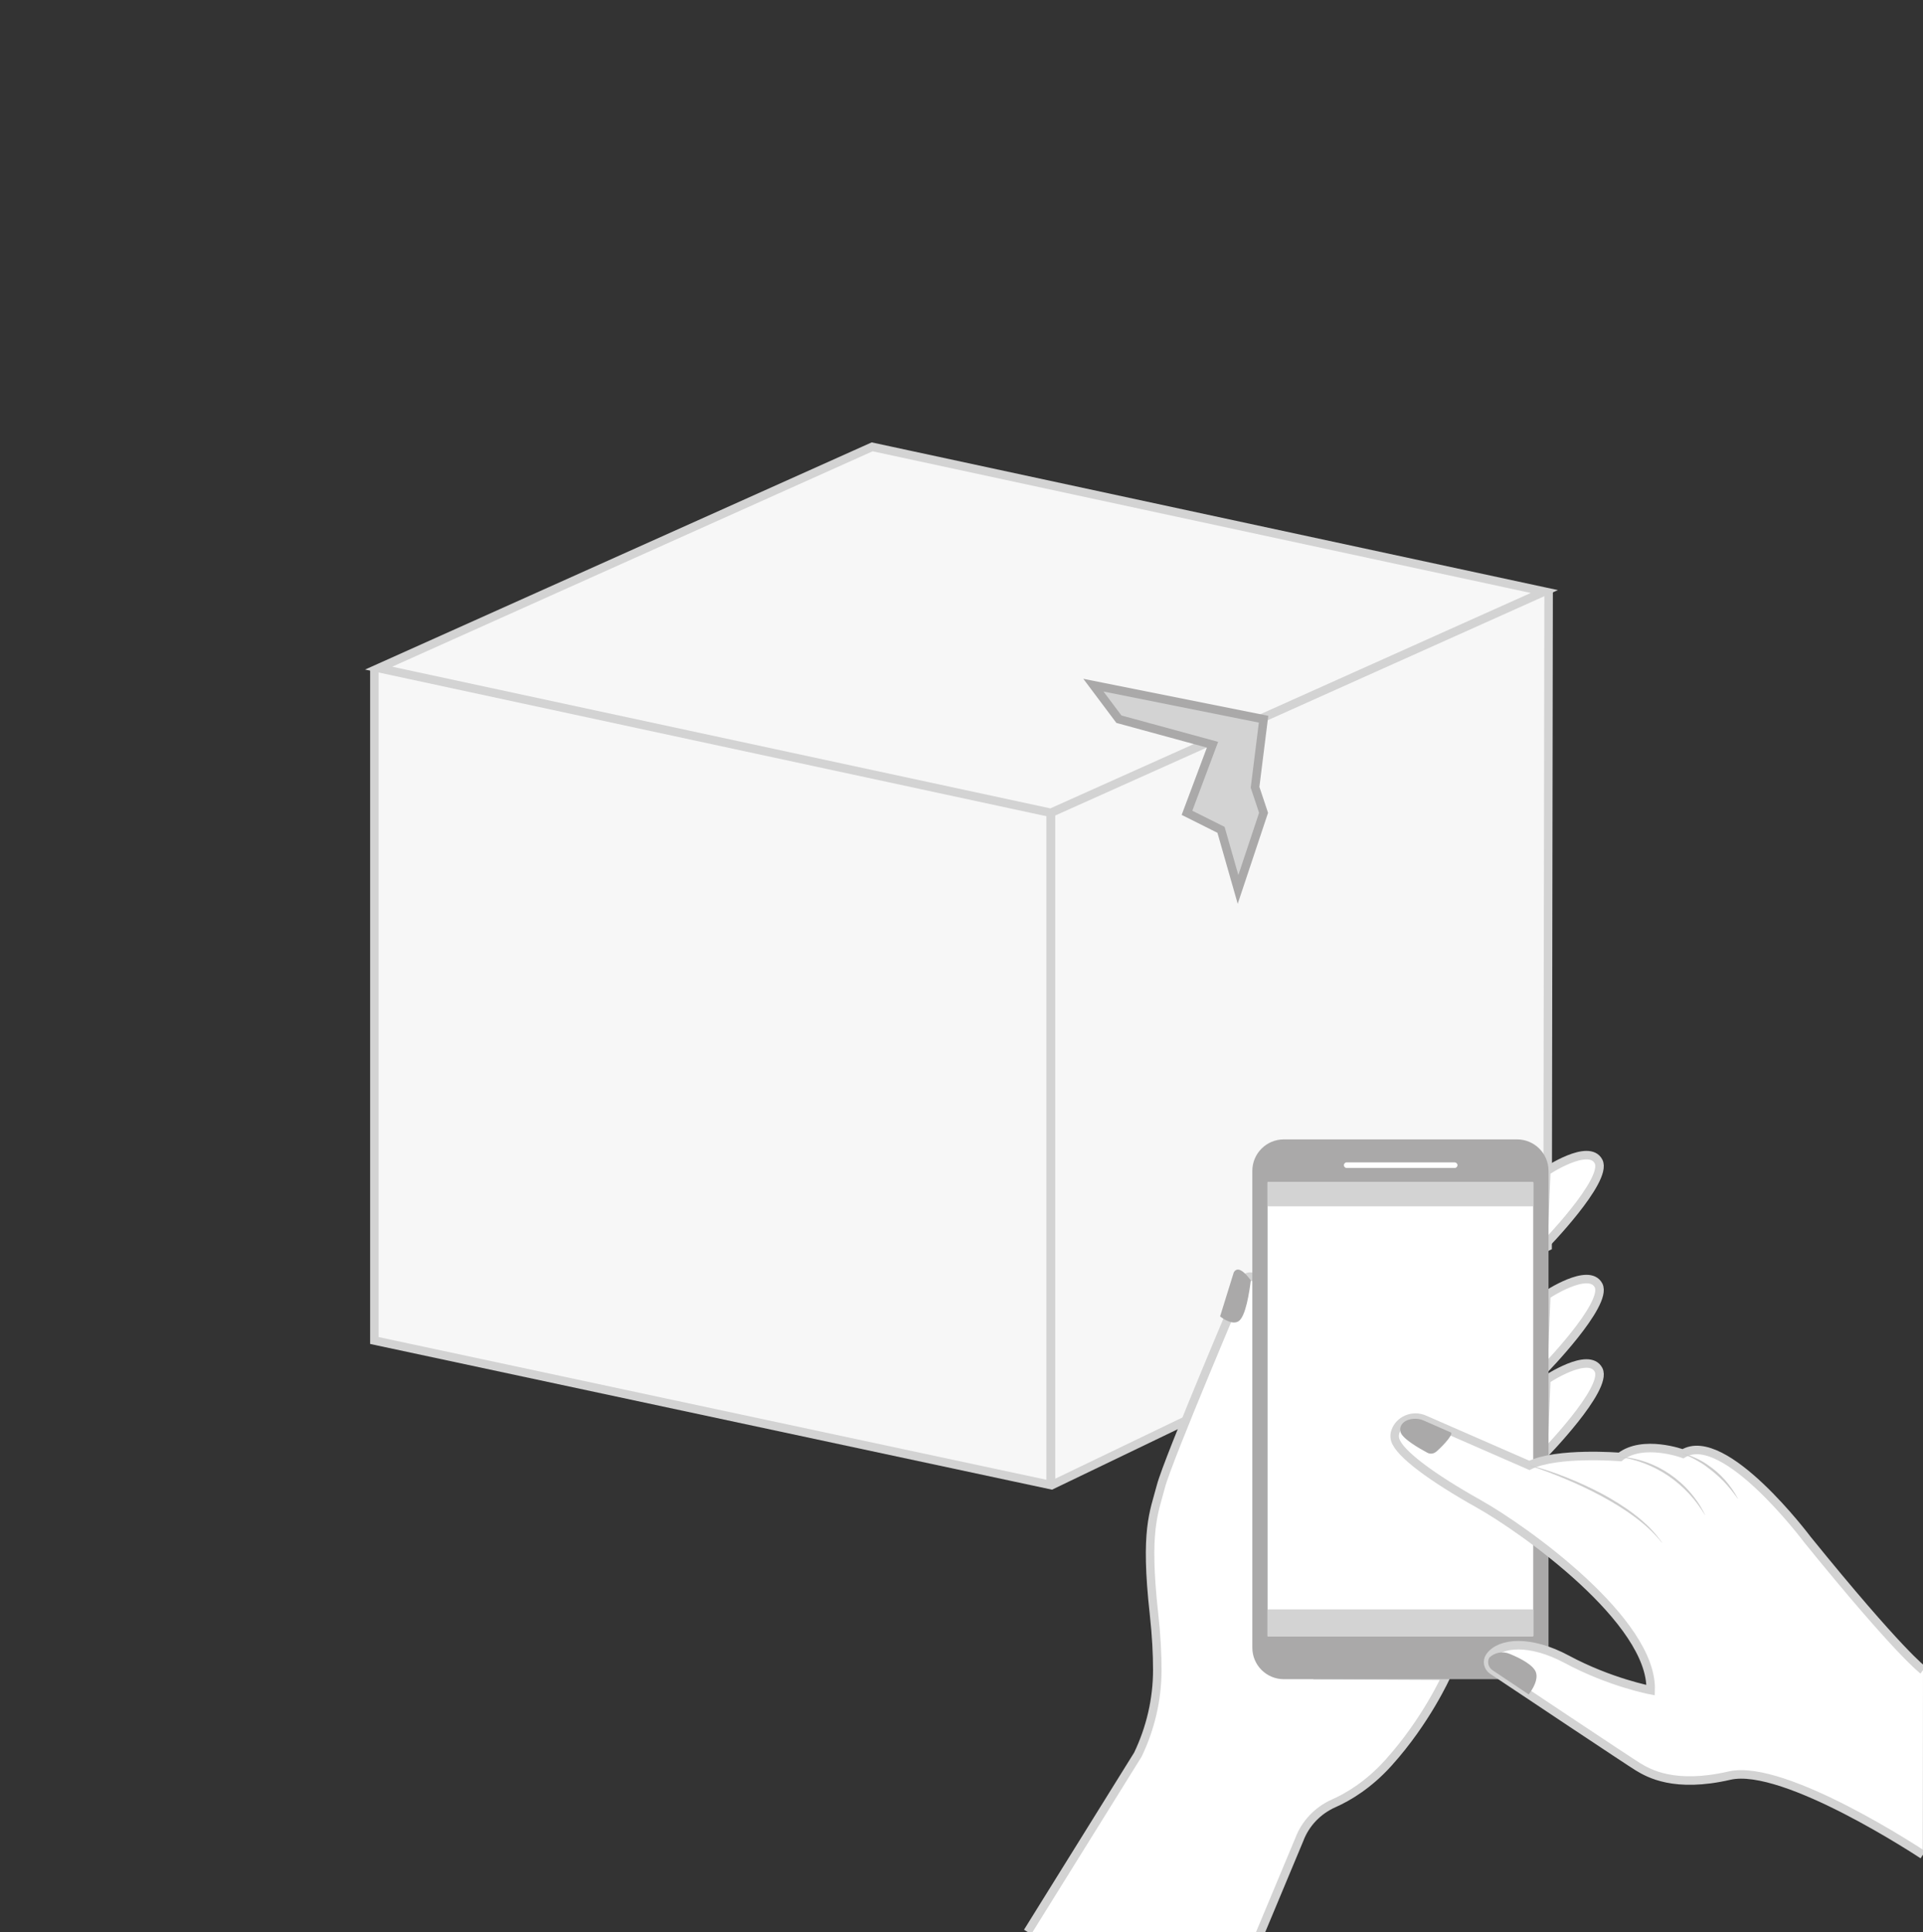
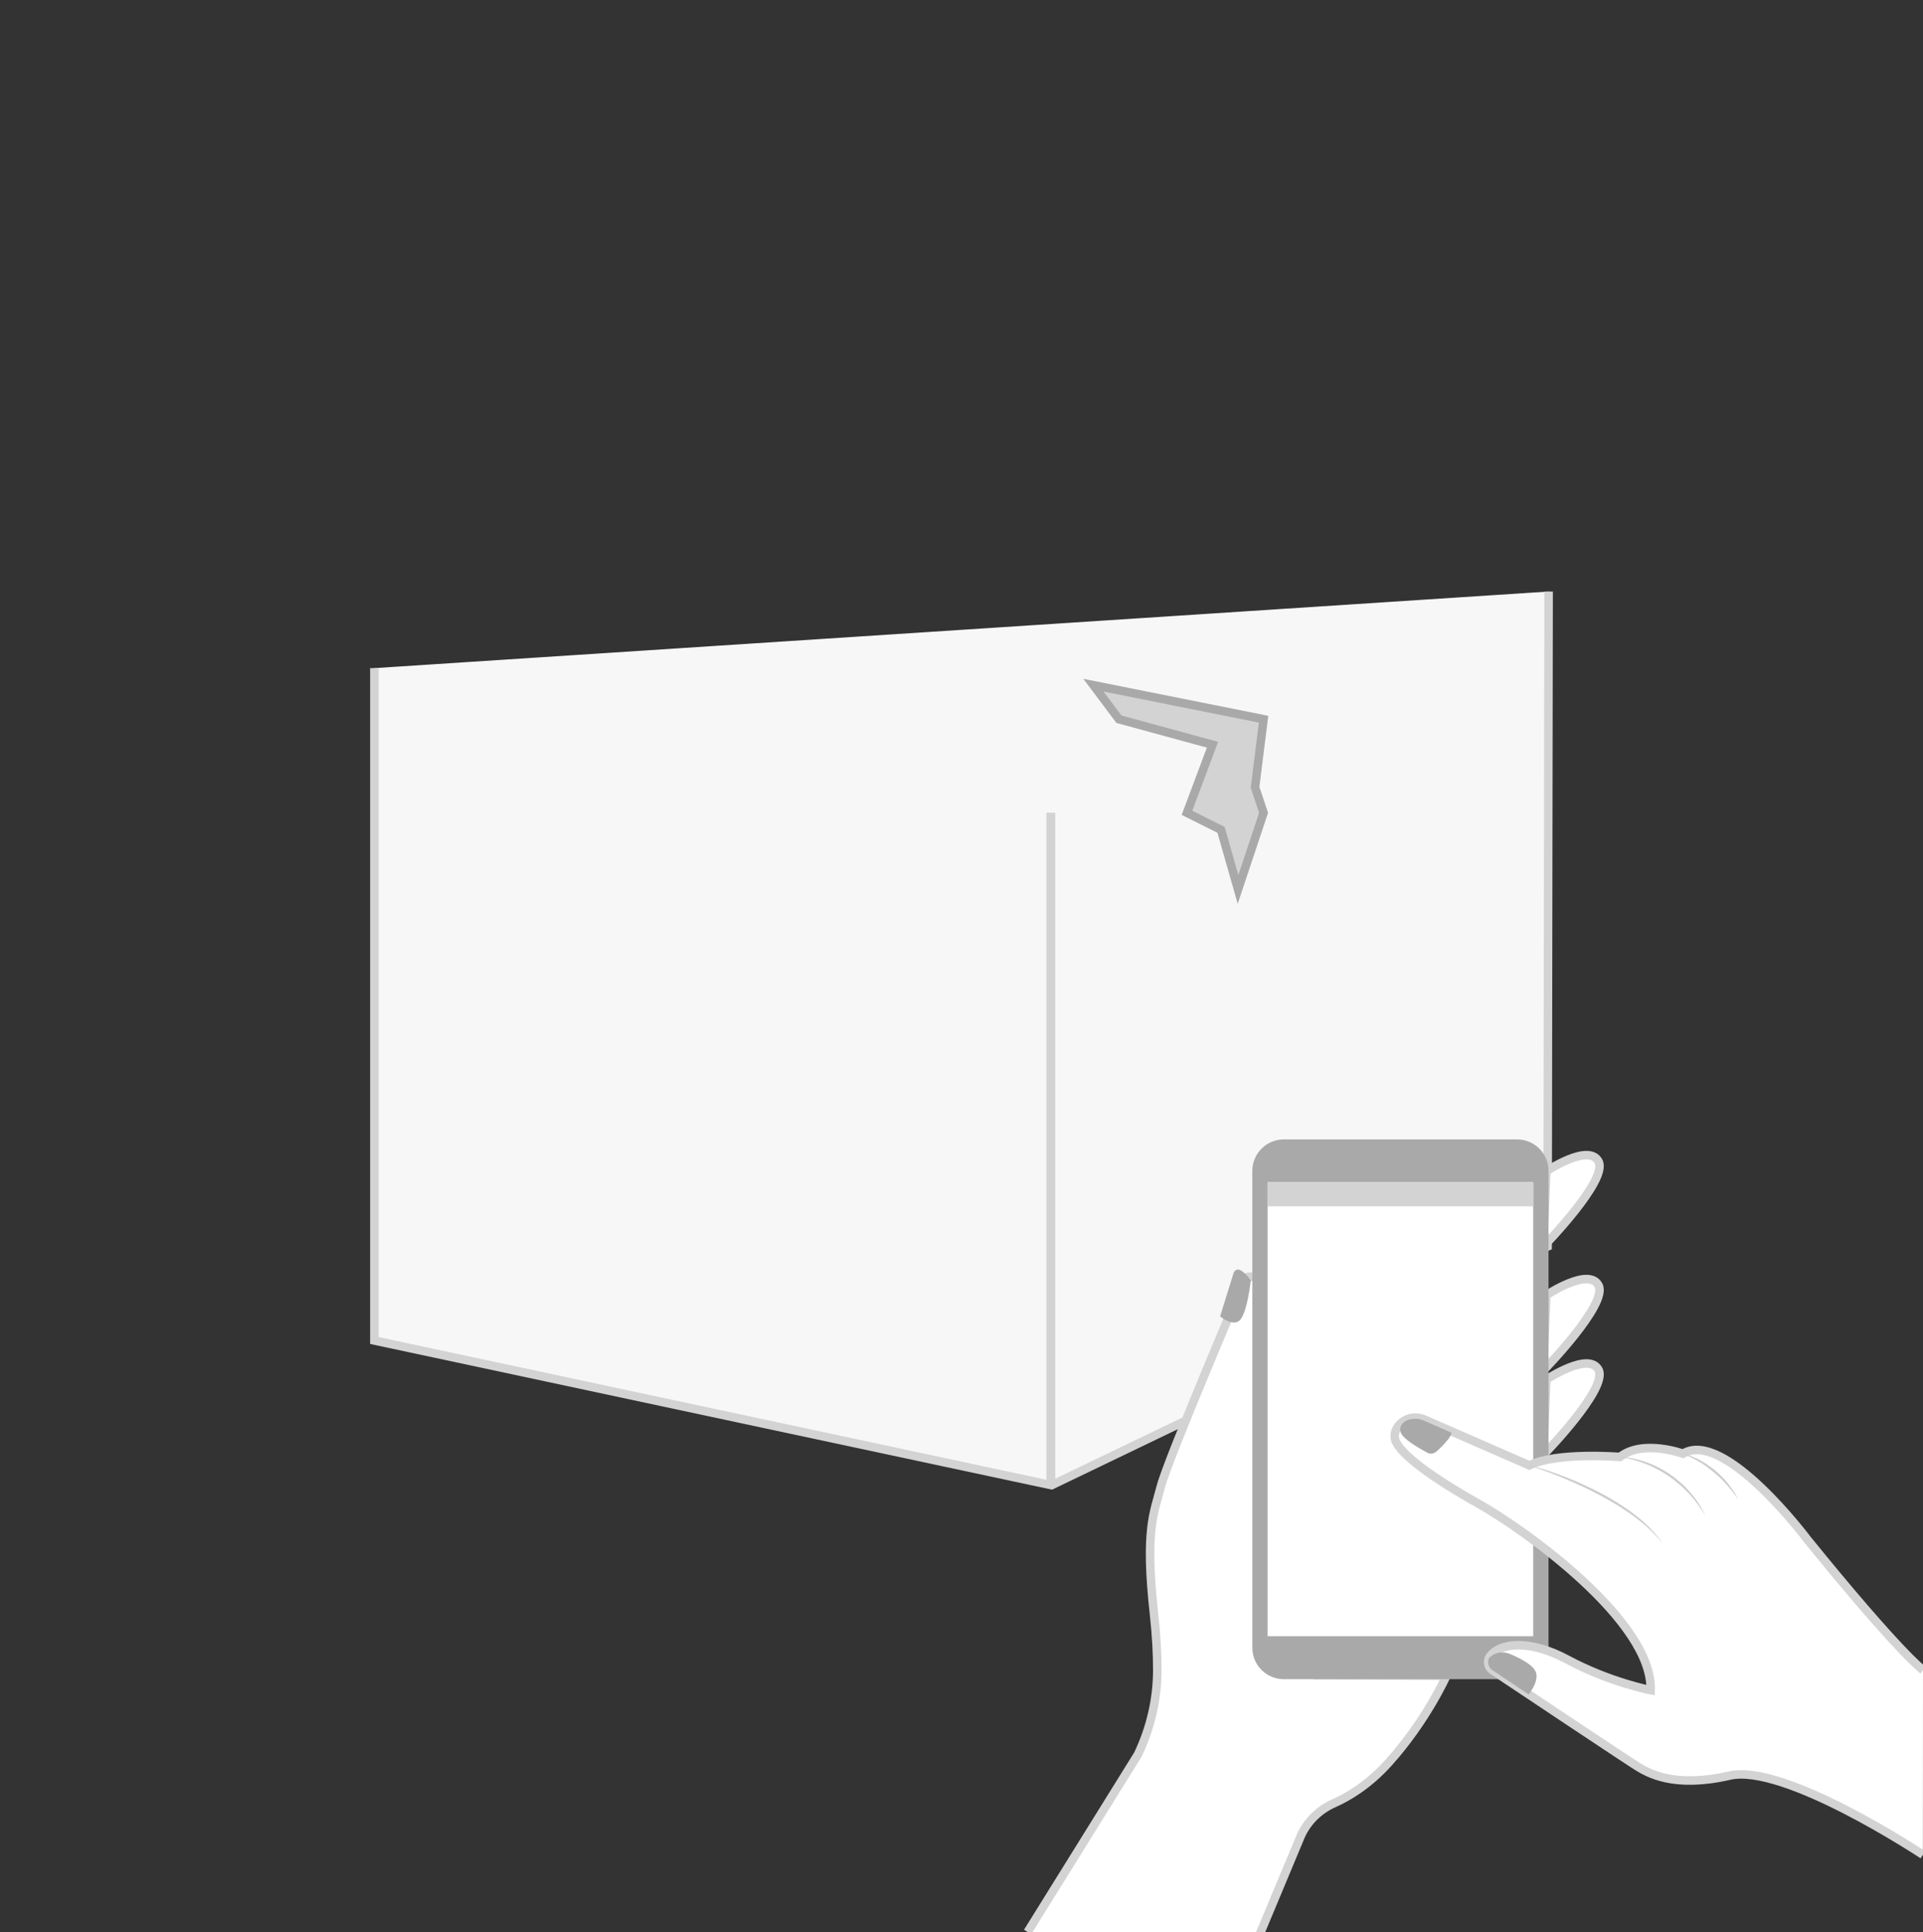
<svg xmlns="http://www.w3.org/2000/svg" id="Layer_1" data-name="Layer 1" viewBox="0 0 226 227">
  <rect x="0" y="0" width="226" height="227" fill="#333333" stroke="none" />
  <defs>
    <style>
      .cls-1, .cls-2, .cls-3, .cls-4 {
        stroke-miterlimit: 10;
      }

      .cls-1, .cls-2, .cls-4 {
        stroke: #d3d3d3;
      }

      .cls-1, .cls-5 {
        fill: #fff;
      }

      .cls-2 {
        fill: #f7f7f7;
      }

      .cls-2, .cls-3 {
        fill-rule: evenodd;
      }

      .cls-3 {
        stroke: #aaa9a9;
      }

      .cls-3, .cls-6 {
        fill: #d3d3d3;
      }

      .cls-6, .cls-7, .cls-8, .cls-5 {
        stroke-width: 0px;
      }

      .cls-7 {
        fill: #ccc;
      }

      .cls-8 {
        fill: #aaa9a9;
      }

      .cls-4 {
        fill: none;
      }
    </style>
  </defs>
  <polyline class="cls-2" points="44 78.5 44 157.5 123.58 174.5 181.88 146.46 182 69.5" />
  <line class="cls-4" x1="123.5" y1="95.5" x2="123.5" y2="174.5" />
  <g>
    <path class="cls-5" d="M193.48,173.76s-.2,1.81-1.72,1.94c1.52.13,1.72,1.94,1.72,1.94,0,0,.2-1.81,1.72-1.94-1.52-.13-1.72-1.94-1.72-1.94Z" />
    <path class="cls-5" d="M139.31,167.44s-.06.54-.51.57c.45.04.51.57.51.57,0,0,.06-.54.51-.57-.45-.04-.51-.57-.51-.57Z" />
  </g>
  <path class="cls-1" d="M115.79,242.5h25.89l11.02-26.37c.71-1.89,2.17-3.42,4.04-4.25,1.76-.78,4.13-2.21,6.42-4.75,4.47-4.94,6.83-10.24,6.83-10.24l-15.05-.07s1.35-8.3-6.13-19.32c-.8-1.18-1.16-2.6-1.04-4.01l.71-8.04s5.08-5.6,1.96-12.55c0,0-2.98-4.07-4.17-2.58,0,0-9.01,21.14-9.83,24.29-.82,3.14-1.91,5.12-.82,15,.29,2.62.39,4.8.39,6.59,0,3.44-.79,6.84-2.28,9.95l-12.96,20.84" />
  <g>
    <path class="cls-1" d="M181.74,137.61s4.99-3.34,6.13-1.14c1.14,2.2-6.49,9.99-6.49,9.99l.35-8.85Z" />
    <path class="cls-1" d="M181.74,152.17s4.99-3.34,6.13-1.14c1.14,2.2-6.49,9.99-6.49,9.99l.35-8.85Z" />
    <path class="cls-1" d="M181.74,162.09s4.99-3.34,6.13-1.14c1.14,2.2-6.49,9.99-6.49,9.99l.35-8.85Z" />
  </g>
  <path class="cls-8" d="M178.29,133.87h-27.41c-2.04,0-3.7,1.65-3.7,3.7v56.02c0,2.06,1.67,3.7,3.7,3.7h27.41c2.04,0,3.7-1.65,3.7-3.7v-56.02c0-2.06-1.67-3.7-3.7-3.7Z" />
  <rect class="cls-5" x="148.97" y="138.9" width="31.22" height="53.34" />
-   <path class="cls-5" d="M170.96,137.23h-12.69c-.18,0-.33-.15-.33-.33h0c0-.18.15-.33.33-.33h12.69c.18,0,.33.15.33.33h0c0,.18-.15.33-.33.33Z" />
-   <rect class="cls-6" x="148.97" y="189.09" width="31.22" height="3.15" />
  <rect class="cls-6" x="148.97" y="138.9" width="31.22" height="2.83" />
  <path class="cls-1" d="M226,196.22s-2.76-1.98-13.6-15.35c0,0-9.76-13.04-14.61-10.07,0,0-4.7-1.73-7.4.38,0,0-7.39-.61-10.65.99l-12.36-5.4c-1.22-.53-2.68-.04-3.27,1.15-.19.38-.27.81-.14,1.25.5,1.63,4.36,4.46,9.8,7.51,5.44,3.05,20.47,13.79,20.22,21.9,0,0-4.78-.9-9.86-3.63-4.26-2.28-7.81-2.01-9.03-.33-.38.52-.24,1.26.3,1.62,3.22,2.15,16.01,10.68,17.11,11.35,1.26.76,4.29,2.52,10.75,1.03,6.46-1.5,22.73,9.3,22.73,9.3" />
  <path class="cls-7" d="M179.78,172.16c1.47.38,2.92.86,4.33,1.43,1.4.55,2.82,1.21,4.15,1.91,1.23.65,2.76,1.6,3.86,2.46,1.48,1.14,2.35,2.09,3.2,3.26l-.02.02c-.93-1.19-2.08-2.2-3.3-3.1-.85-.64-2.4-1.63-3.86-2.4-1.34-.72-2.71-1.36-4.11-1.95-1.31-.56-2.93-1.17-4.26-1.59v-.03Z" />
  <path class="cls-7" d="M190.33,171.18c1.06.02,2.11.25,3.11.6,1.87.65,3.74,1.87,5.21,3.57.63.76,1.05,1.28,1.74,2.64h-.02c-.54-.88-1.16-1.73-1.87-2.5-1.49-1.59-3.18-2.74-5.13-3.51-.92-.36-2.05-.68-3.03-.77v-.03Z" />
  <path class="cls-7" d="M197.7,170.77c1.02.2,2.27.82,2.96,1.32,1.56,1.04,2.72,2.38,3.6,4h-.02c-1.22-1.67-2.05-2.56-3.72-3.8-.55-.42-1.82-1.16-2.83-1.5v-.02Z" />
  <path class="cls-8" d="M180.53,196.55c-.24-.88-1.8-1.7-3.12-2.24-.83-.34-1.77-.15-2.39.46-.26.51-.1,1.15.39,1.47.86.58,2.42,1.62,4.25,2.84.56-.74,1.09-1.72.87-2.53Z" />
  <path class="cls-8" d="M168.72,170.62c.41-.31,2.12-2,1.81-2.31h0l-3.19-1.4c-.63-.28-1.33-.28-1.94-.05h0s0,0,0,0c-.02,0-.06.02-.11.05-.27.13-.9.54-.69,1.34.21.8,2.28,1.97,3.16,2.44.31.16.68.13.96-.08Z" />
  <path class="cls-8" d="M145.55,155.24c.85-.52,1.29-3.48,1.45-4.81-.68-.92-1.53-1.74-2-.94,0,0-.68,2.16-1.61,5.18.64.48,1.53.96,2.16.57Z" />
  <line class="cls-4" x1="123.5" y1="95.5" x2="123.5" y2="174.5" />
-   <polygon class="cls-2" points="44.5 78.5 102.5 52.5 181.5 69.5 123.5 95.5 44.5 78.5" />
  <polygon class="cls-3" points="128.5 80.5 131.5 84.5 142.5 87.5 139.5 95.5 143.5 97.5 145.5 104.5 148.5 95.5 147.5 92.5 148.5 84.5 128.5 80.5" />
</svg>